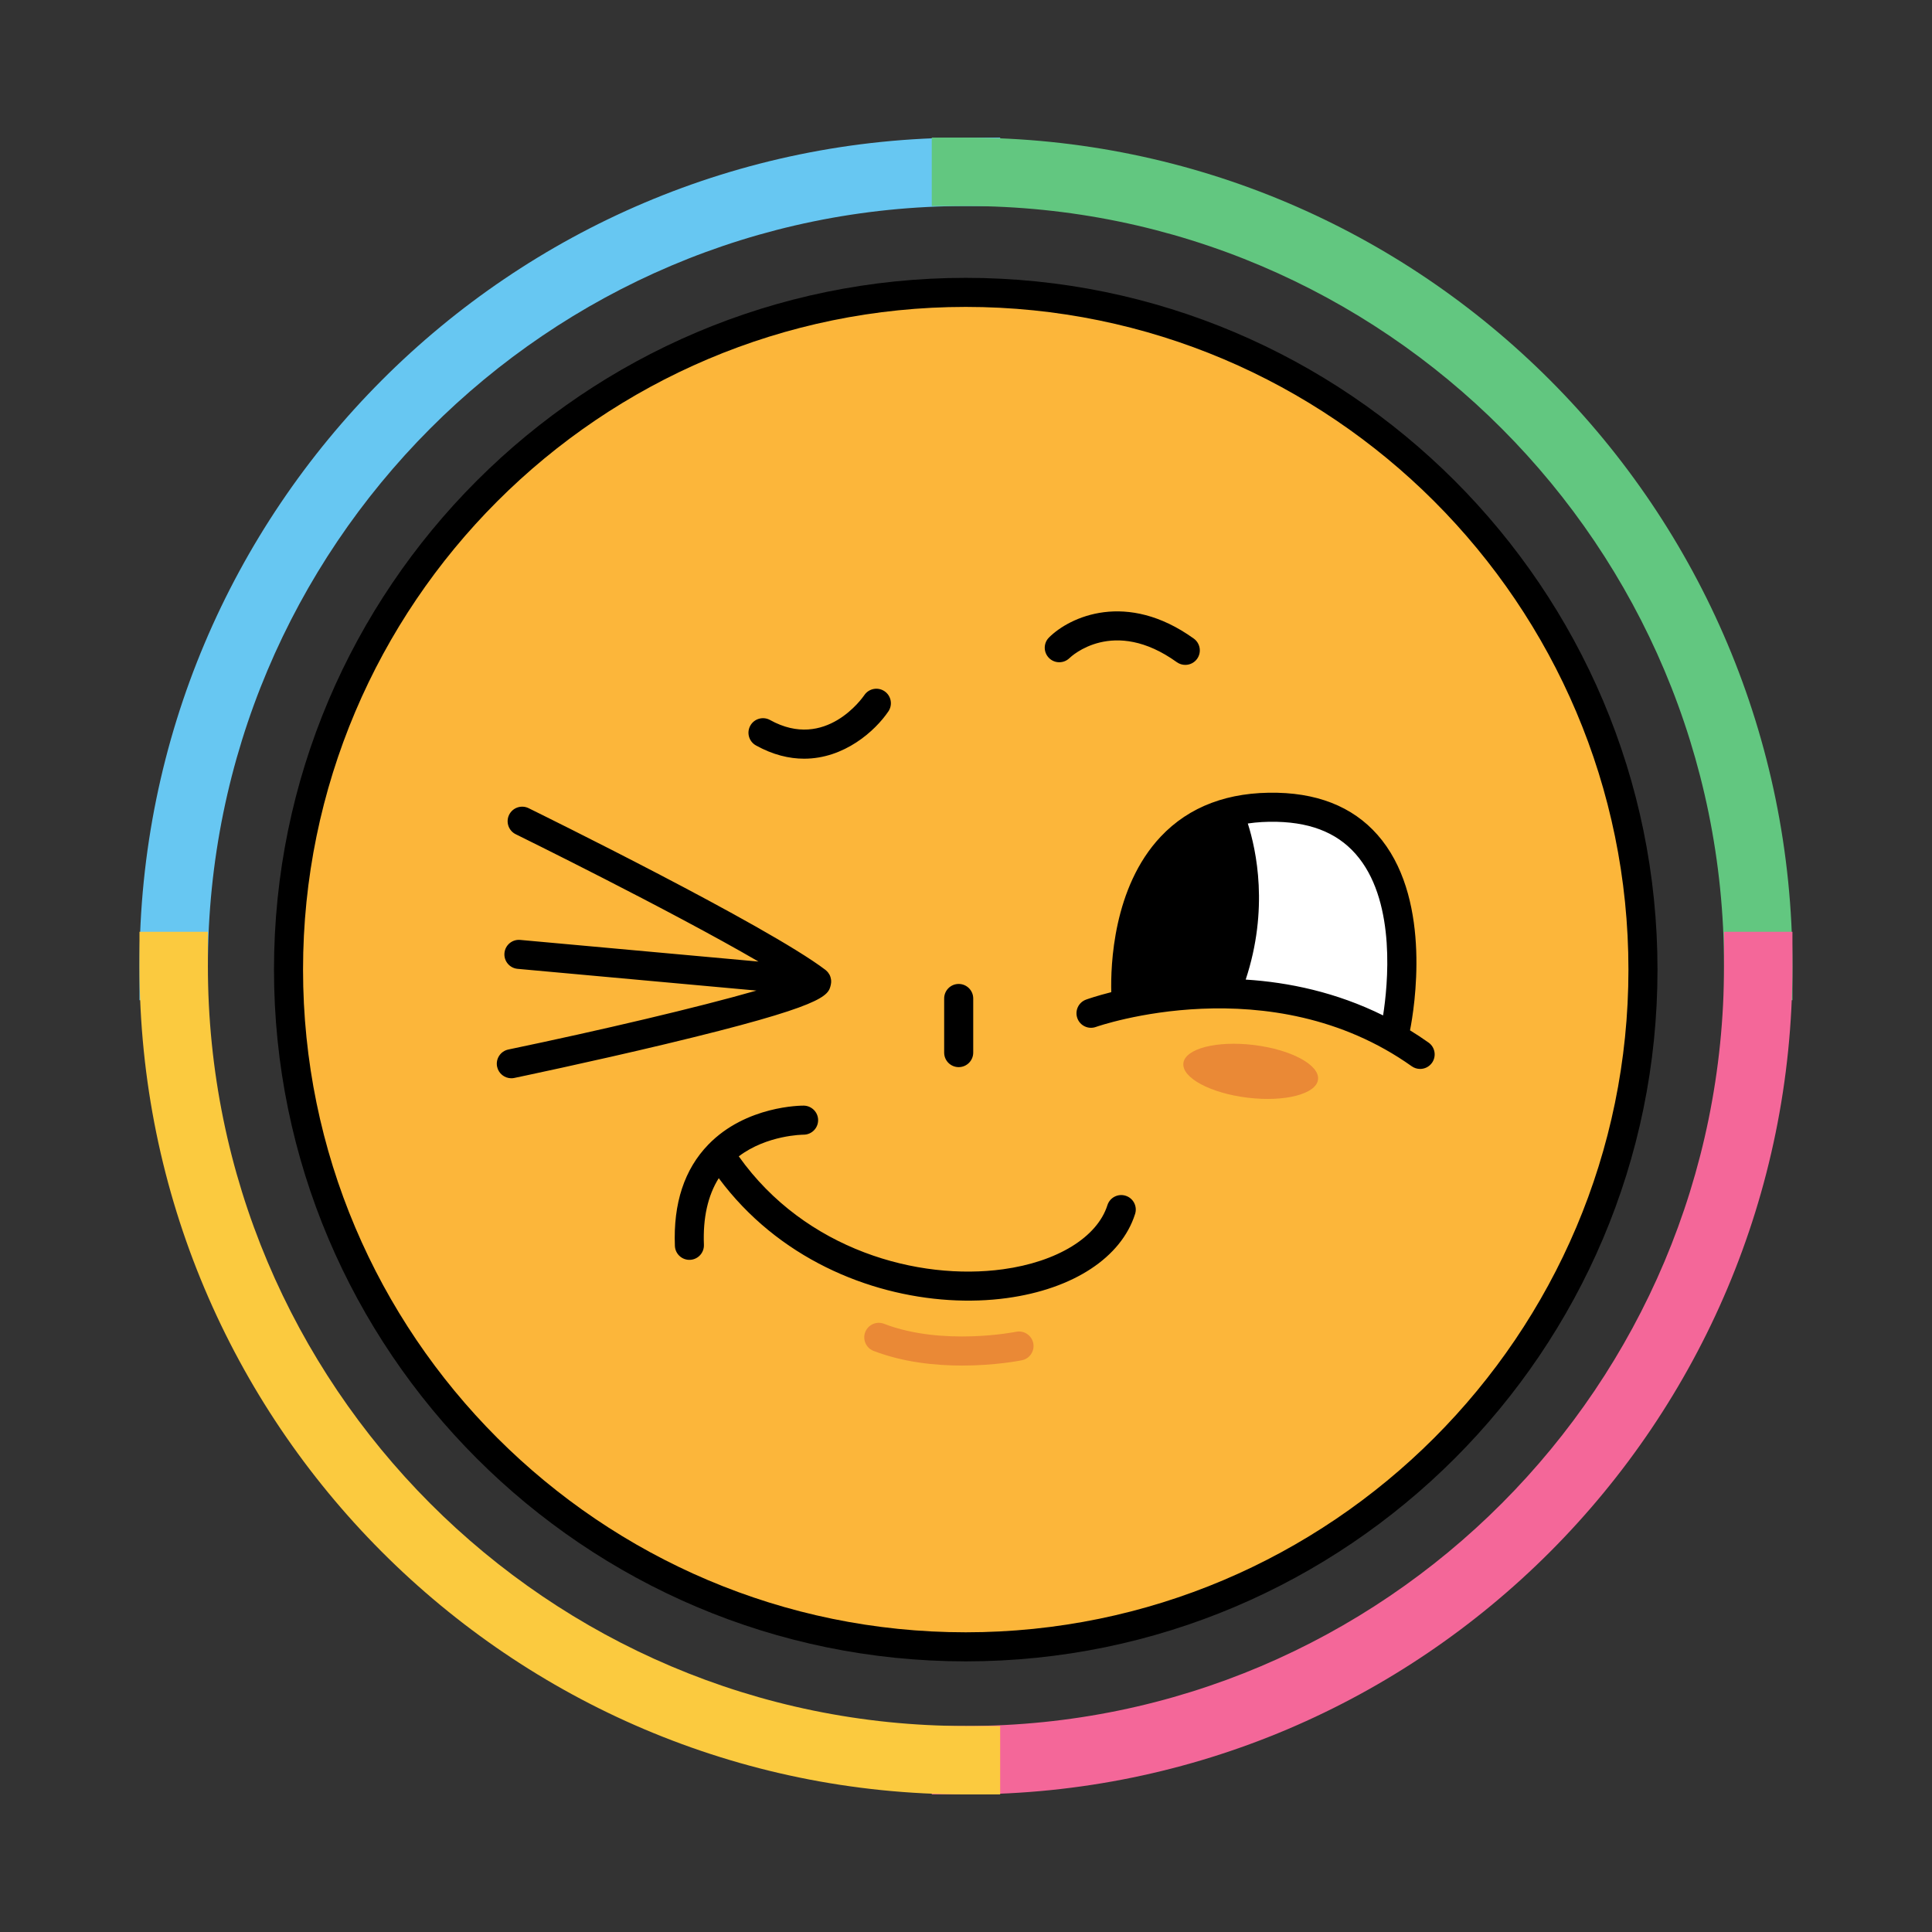
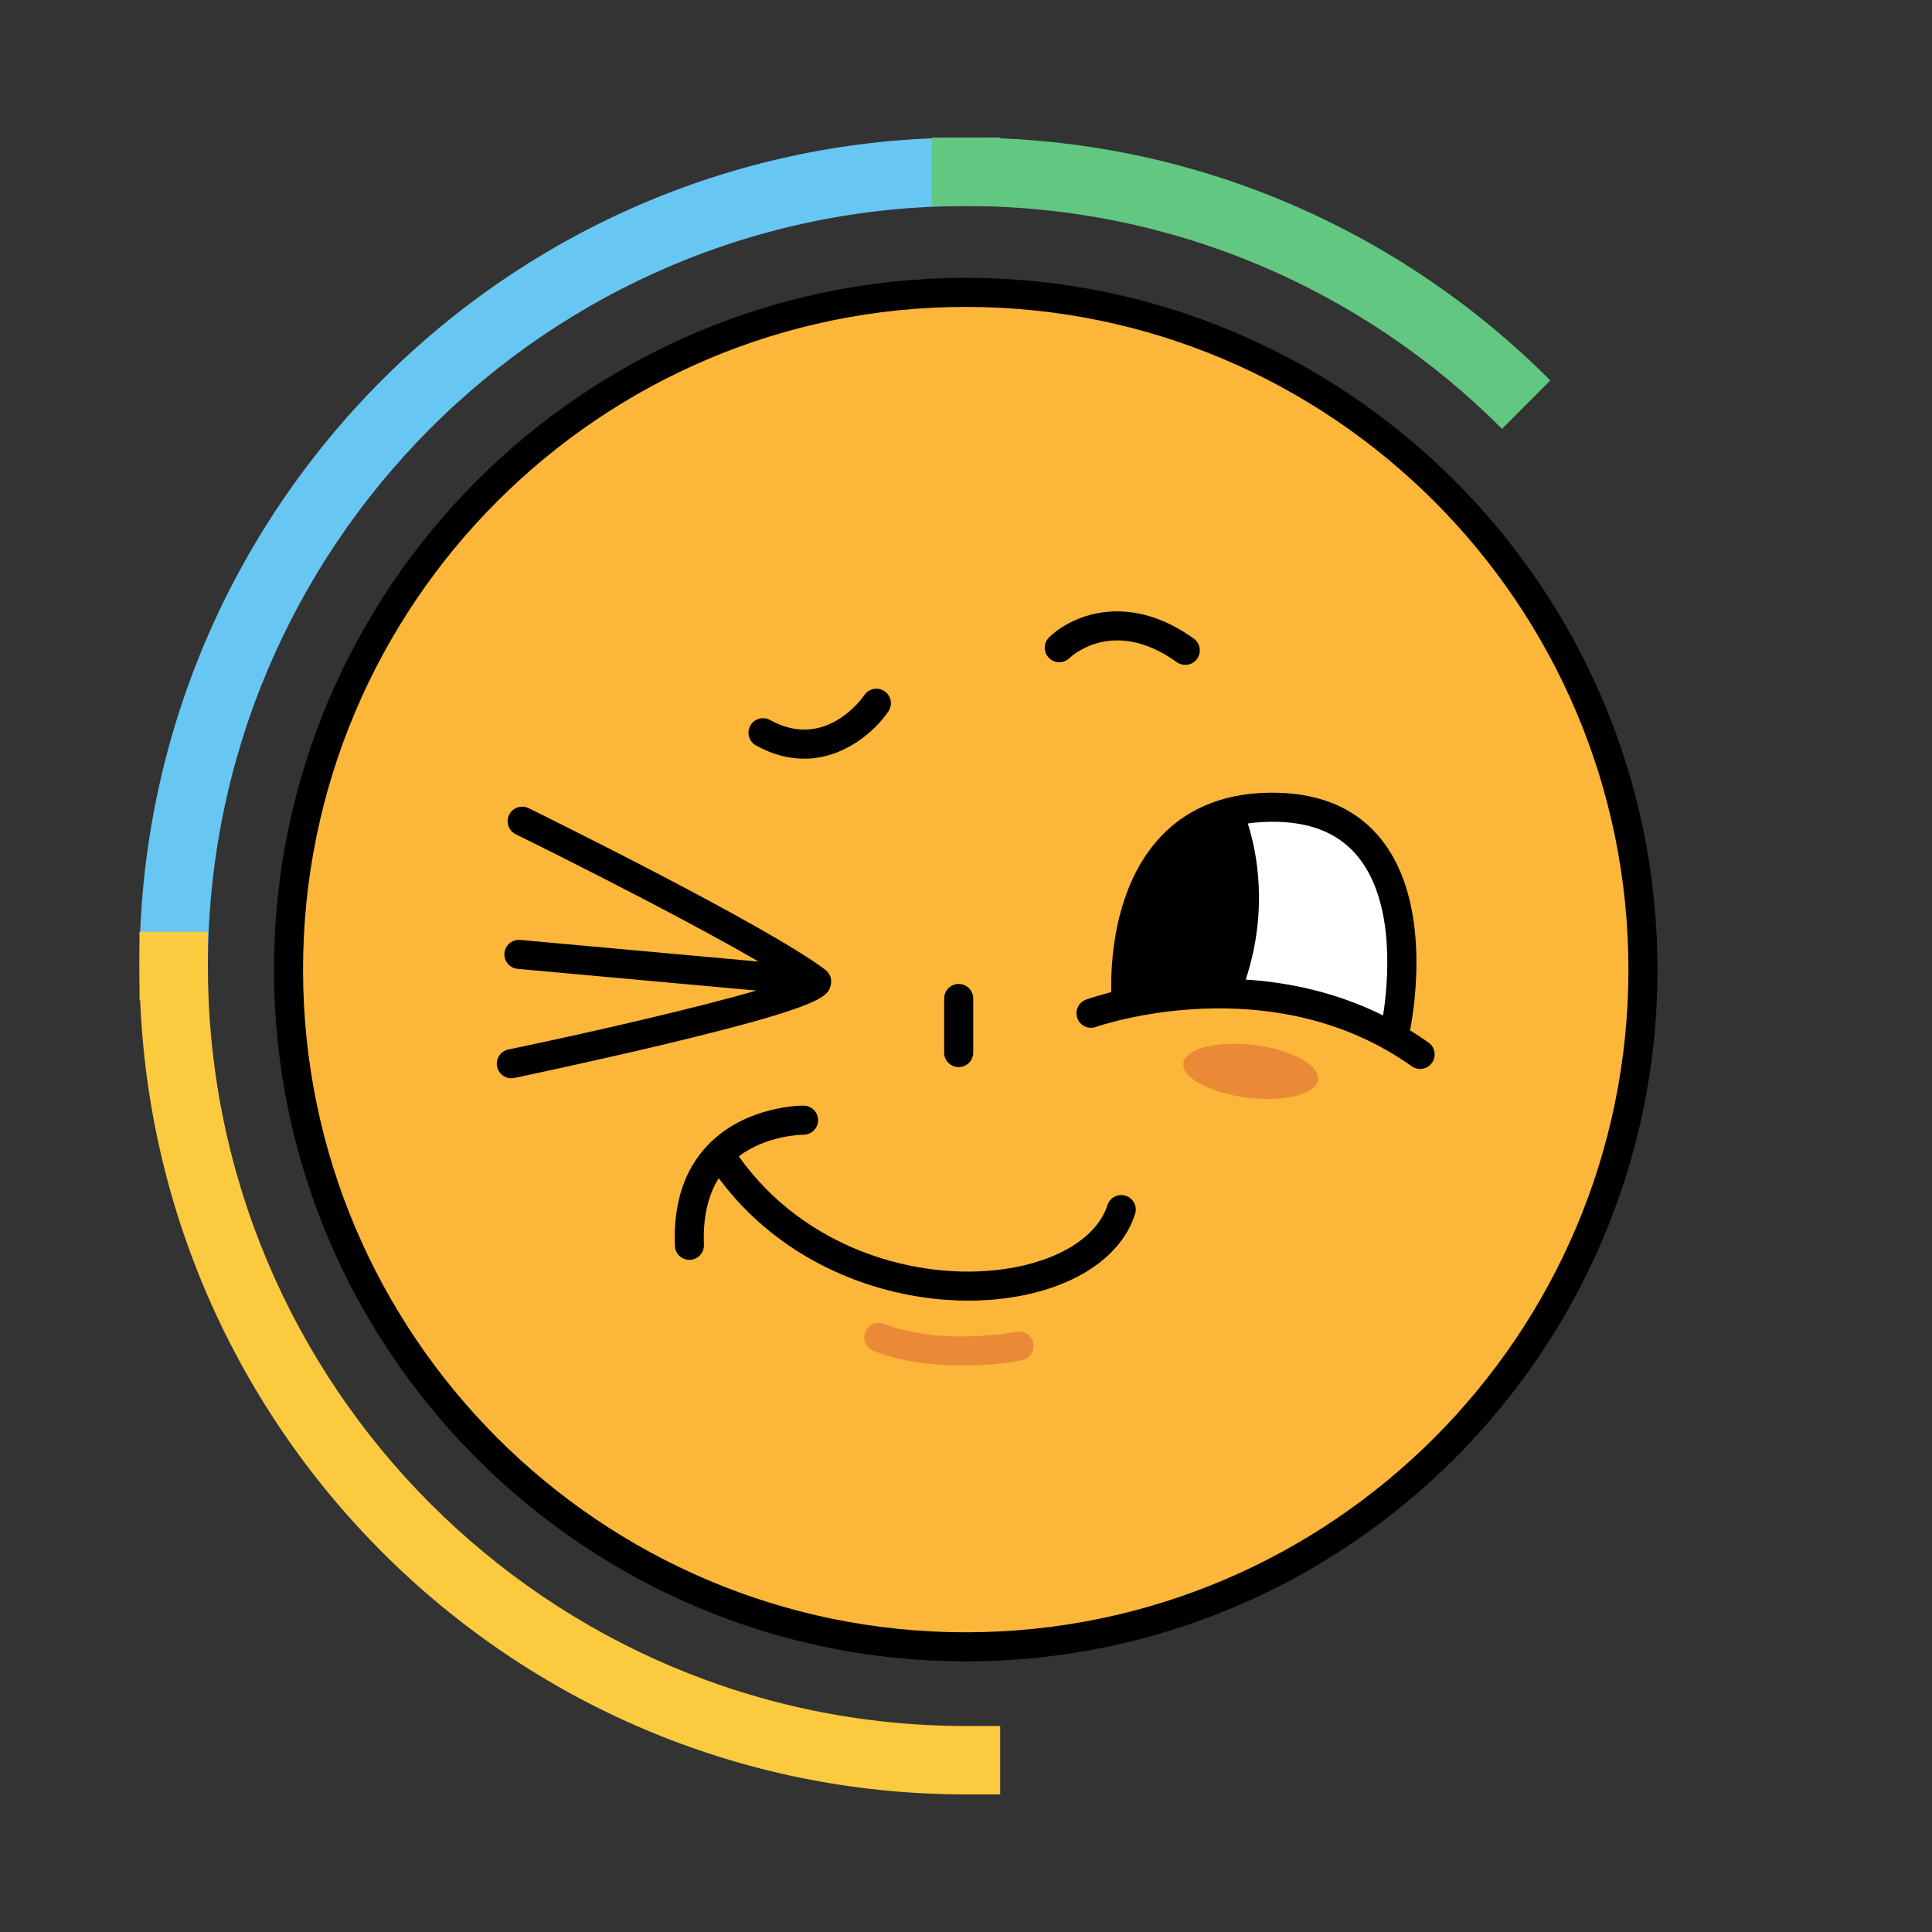
<svg xmlns="http://www.w3.org/2000/svg" width="500" viewBox="0 0 375 375" height="500" preserveAspectRatio="xMidYMid meet">
  <rect x="0" y="0" width="375" height="375" fill="#333333" stroke="none" />
  <defs>
    <clipPath id="bd93be433c">
      <path d="M 27.078 26.676 L 195 26.676 L 195 195 L 27.078 195 Z M 27.078 26.676 " clip-rule="nonzero" />
    </clipPath>
    <clipPath id="b4cd7e1a67">
-       <path d="M 180 26.676 L 348 26.676 L 348 195 L 180 195 Z M 180 26.676 " clip-rule="nonzero" />
+       <path d="M 180 26.676 L 348 26.676 L 180 195 Z M 180 26.676 " clip-rule="nonzero" />
    </clipPath>
    <clipPath id="f77e46dfc1">
      <path d="M 180 180 L 348 180 L 348 348.426 L 180 348.426 Z M 180 180 " clip-rule="nonzero" />
    </clipPath>
    <clipPath id="f98495e25e">
      <path d="M 27.078 180 L 195 180 L 195 348.426 L 27.078 348.426 Z M 27.078 180 " clip-rule="nonzero" />
    </clipPath>
    <clipPath id="6dd17b6a08">
      <path d="M 53.18 53.93 L 321.68 53.93 L 321.68 322.43 L 53.18 322.43 Z M 53.18 53.93 " clip-rule="nonzero" />
    </clipPath>
  </defs>
  <g clip-path="url(#bd93be433c)">
    <path fill="#67c7f2" d="M 40.352 187.504 C 40.352 106.09 106.277 39.988 187.492 39.988 L 194.133 39.988 L 194.133 26.711 L 187.492 26.711 C 98.961 26.711 27.074 98.754 27.074 187.504 L 27.074 194.141 L 40.352 194.141 Z M 40.352 187.504 " fill-opacity="1" fill-rule="evenodd" />
  </g>
  <g clip-path="url(#b4cd7e1a67)">
    <path fill="#62c780" d="M 187.492 39.988 C 268.707 39.988 334.633 106.09 334.633 187.504 L 334.633 194.141 L 347.91 194.141 L 347.91 187.504 C 347.91 98.754 276.023 26.711 187.492 26.711 L 180.855 26.711 L 180.855 39.988 Z M 187.492 39.988 " fill-opacity="1" fill-rule="evenodd" />
  </g>
  <g clip-path="url(#f77e46dfc1)">
-     <path fill="#f46799" d="M 334.633 187.504 C 334.633 268.91 268.707 335.016 187.492 335.016 L 180.855 335.016 L 180.855 348.293 L 187.492 348.293 C 276.023 348.293 347.91 276.25 347.91 187.504 L 347.91 180.863 L 334.633 180.863 Z M 334.633 187.504 " fill-opacity="1" fill-rule="evenodd" />
-   </g>
+     </g>
  <g clip-path="url(#f98495e25e)">
    <path fill="#fbca3f" d="M 187.492 335.016 C 106.277 335.016 40.352 268.91 40.352 187.504 L 40.352 180.863 L 27.074 180.863 L 27.074 187.504 C 27.074 276.25 98.961 348.293 187.492 348.293 L 194.133 348.293 L 194.133 335.016 Z M 187.492 335.016 " fill-opacity="1" fill-rule="evenodd" />
  </g>
  <path fill="#fcb63a" d="M 317.82 188.199 C 317.82 260.797 258.969 319.648 186.371 319.648 C 113.773 319.648 54.922 260.797 54.922 188.199 C 54.922 115.602 113.773 56.75 186.371 56.75 C 258.969 56.75 317.82 115.602 317.82 188.199 Z M 317.82 188.199 C 317.82 260.797 258.969 319.648 186.371 319.648 C 113.773 319.648 54.922 260.797 54.922 188.199 C 54.922 115.602 113.773 56.75 186.371 56.75 C 258.969 56.75 317.82 115.602 317.82 188.199 Z M 317.82 188.199 " fill-opacity="1" fill-rule="nonzero" />
  <path fill="#ffffff" d="M 236.125 158.566 C 236.125 158.566 247.891 152.684 261.133 158.988 C 274.371 165.293 274.582 195.133 269.539 200.18 C 260.32 194.062 235.703 191.98 235.703 191.98 Z M 236.125 158.566 C 236.125 158.566 247.891 152.684 261.133 158.988 C 274.371 165.293 274.582 195.133 269.539 200.18 C 260.32 194.062 235.703 191.98 235.703 191.98 Z M 236.125 158.566 " fill-opacity="1" fill-rule="nonzero" />
  <g clip-path="url(#6dd17b6a08)">
    <path fill="#000000" d="M 187.449 322.469 C 113.414 322.469 53.18 262.234 53.18 188.199 C 53.18 114.164 113.414 53.93 187.449 53.93 C 261.484 53.93 321.719 114.164 321.719 188.199 C 321.719 262.234 261.484 322.469 187.449 322.469 Z M 187.449 59.57 C 116.523 59.57 58.82 117.273 58.82 188.199 C 58.82 259.125 116.523 316.828 187.449 316.828 C 258.375 316.828 316.078 259.125 316.078 188.199 C 316.078 117.273 258.375 59.57 187.449 59.57 Z M 161.316 190.234 C 161.309 190.188 161.301 190.141 161.297 190.094 C 161.277 189.973 161.25 189.852 161.219 189.734 C 161.203 189.688 161.195 189.641 161.18 189.594 C 161.125 189.441 161.066 189.293 160.988 189.152 C 160.977 189.133 160.961 189.113 160.949 189.094 C 160.879 188.973 160.801 188.859 160.715 188.75 C 160.684 188.711 160.652 188.672 160.621 188.637 C 160.539 188.547 160.453 188.461 160.363 188.383 C 160.328 188.352 160.293 188.32 160.258 188.289 C 160.242 188.277 160.23 188.266 160.219 188.254 C 148.781 179.57 104.473 157.789 102.594 156.863 C 101.195 156.18 99.508 156.758 98.82 158.152 C 98.133 159.551 98.711 161.242 100.109 161.926 C 100.477 162.109 130.066 176.652 147.227 186.641 L 100.977 182.438 C 99.422 182.293 98.055 183.438 97.914 184.988 C 97.773 186.539 98.914 187.91 100.465 188.051 L 146.828 192.27 C 135.633 195.496 116.52 199.988 98.672 203.711 C 97.148 204.027 96.172 205.52 96.488 207.047 C 96.766 208.375 97.941 209.289 99.246 209.289 C 99.438 209.289 99.633 209.27 99.824 209.23 C 99.973 209.199 114.641 206.133 129.223 202.645 C 160.355 195.195 160.777 193.301 161.266 191.109 C 161.285 191.02 161.293 190.93 161.305 190.836 C 161.309 190.809 161.316 190.781 161.32 190.754 C 161.32 190.746 161.32 190.742 161.32 190.734 C 161.336 190.566 161.332 190.398 161.316 190.234 Z M 218.488 232.094 C 217.004 231.621 215.418 232.441 214.949 233.926 C 212.969 240.156 205.203 244.922 194.688 246.363 C 178.281 248.617 156.324 242.656 143.395 224.445 C 148.887 220.289 155.863 220.242 155.961 220.242 C 157.516 220.25 158.785 219 158.797 217.445 C 158.812 215.891 157.547 214.625 156 214.602 C 155.547 214.598 144.812 214.598 137.48 222.168 C 132.844 226.949 130.664 233.566 130.996 241.828 C 131.055 243.285 132.207 244.441 133.633 244.531 C 133.73 244.535 133.828 244.539 133.926 244.535 C 135.484 244.469 136.691 243.16 136.629 241.602 C 136.422 236.387 137.391 232.062 139.508 228.684 C 151.012 244.184 168.52 251.344 184.188 252.332 C 188.098 252.578 191.895 252.441 195.457 251.953 C 208.34 250.184 217.637 244.082 220.32 235.633 C 220.793 234.148 219.973 232.562 218.488 232.094 Z M 277.281 202.363 C 276.09 201.516 274.891 200.73 273.684 199.988 C 274.547 195.594 277.828 175.379 268.281 163.137 C 263.656 157.207 256.824 154.09 247.977 153.875 C 238.484 153.648 230.844 156.508 225.301 162.383 C 216.012 172.227 215.566 187.48 215.699 192.578 C 212.859 193.297 211.109 193.914 210.805 194.023 C 209.34 194.555 208.582 196.168 209.113 197.633 C 209.637 199.094 211.254 199.855 212.719 199.328 C 213.055 199.207 246.605 187.496 274.016 206.961 C 274.512 207.312 275.082 207.48 275.648 207.48 C 276.531 207.48 277.398 207.066 277.949 206.293 C 278.848 205.023 278.551 203.262 277.281 202.363 Z M 247.84 159.512 C 255.012 159.688 260.238 162.004 263.824 166.594 C 270.918 175.672 269.391 191.102 268.457 197.09 C 259.355 192.582 250.125 190.664 241.789 190.137 C 246.309 176.461 243.855 165.027 242.199 159.84 C 243.973 159.574 245.852 159.465 247.84 159.512 Z M 186.082 207.129 C 187.637 207.129 188.902 205.867 188.902 204.312 L 188.902 193.805 C 188.902 192.246 187.637 190.984 186.082 190.984 C 184.523 190.984 183.262 192.246 183.262 193.805 L 183.262 204.312 C 183.262 205.867 184.523 207.129 186.082 207.129 Z M 230.062 129.055 C 229.492 129.055 228.918 128.883 228.418 128.527 C 216.117 119.691 207.922 127.406 207.578 127.742 C 206.469 128.82 204.688 128.809 203.598 127.703 C 202.512 126.598 202.512 124.832 203.609 123.738 C 207.633 119.719 218.68 114.59 231.707 123.945 C 232.973 124.855 233.262 126.617 232.355 127.883 C 231.805 128.648 230.938 129.055 230.062 129.055 Z M 156.078 147.262 C 153.18 147.262 150.039 146.523 146.73 144.688 C 145.367 143.93 144.875 142.215 145.633 140.852 C 146.387 139.492 148.105 139 149.465 139.754 C 160.262 145.746 167.465 135.367 167.766 134.922 C 168.641 133.633 170.391 133.293 171.684 134.168 C 172.973 135.039 173.309 136.793 172.434 138.082 C 169.844 141.906 163.859 147.262 156.078 147.262 Z M 156.078 147.262 " fill-opacity="1" fill-rule="nonzero" />
  </g>
  <path fill="#be1e2d" d="M 197.223 258.5 C 197.082 258.527 182.98 261.332 171.586 256.949 C 170.133 256.387 168.5 257.117 167.941 258.566 C 167.383 260.023 168.109 261.652 169.562 262.211 C 175.328 264.43 181.562 265.055 186.75 265.055 C 193.172 265.055 197.996 264.098 198.352 264.023 C 199.879 263.715 200.863 262.223 200.551 260.699 C 200.238 259.172 198.746 258.191 197.223 258.5 Z M 255.828 209.539 C 255.484 212.359 249.355 213.938 242.141 213.059 C 234.922 212.18 229.352 209.18 229.695 206.355 C 230.039 203.531 236.168 201.957 243.387 202.836 C 250.602 203.715 256.172 206.715 255.828 209.539 Z M 255.828 209.539 " fill-opacity="0.3" fill-rule="nonzero" />
</svg>